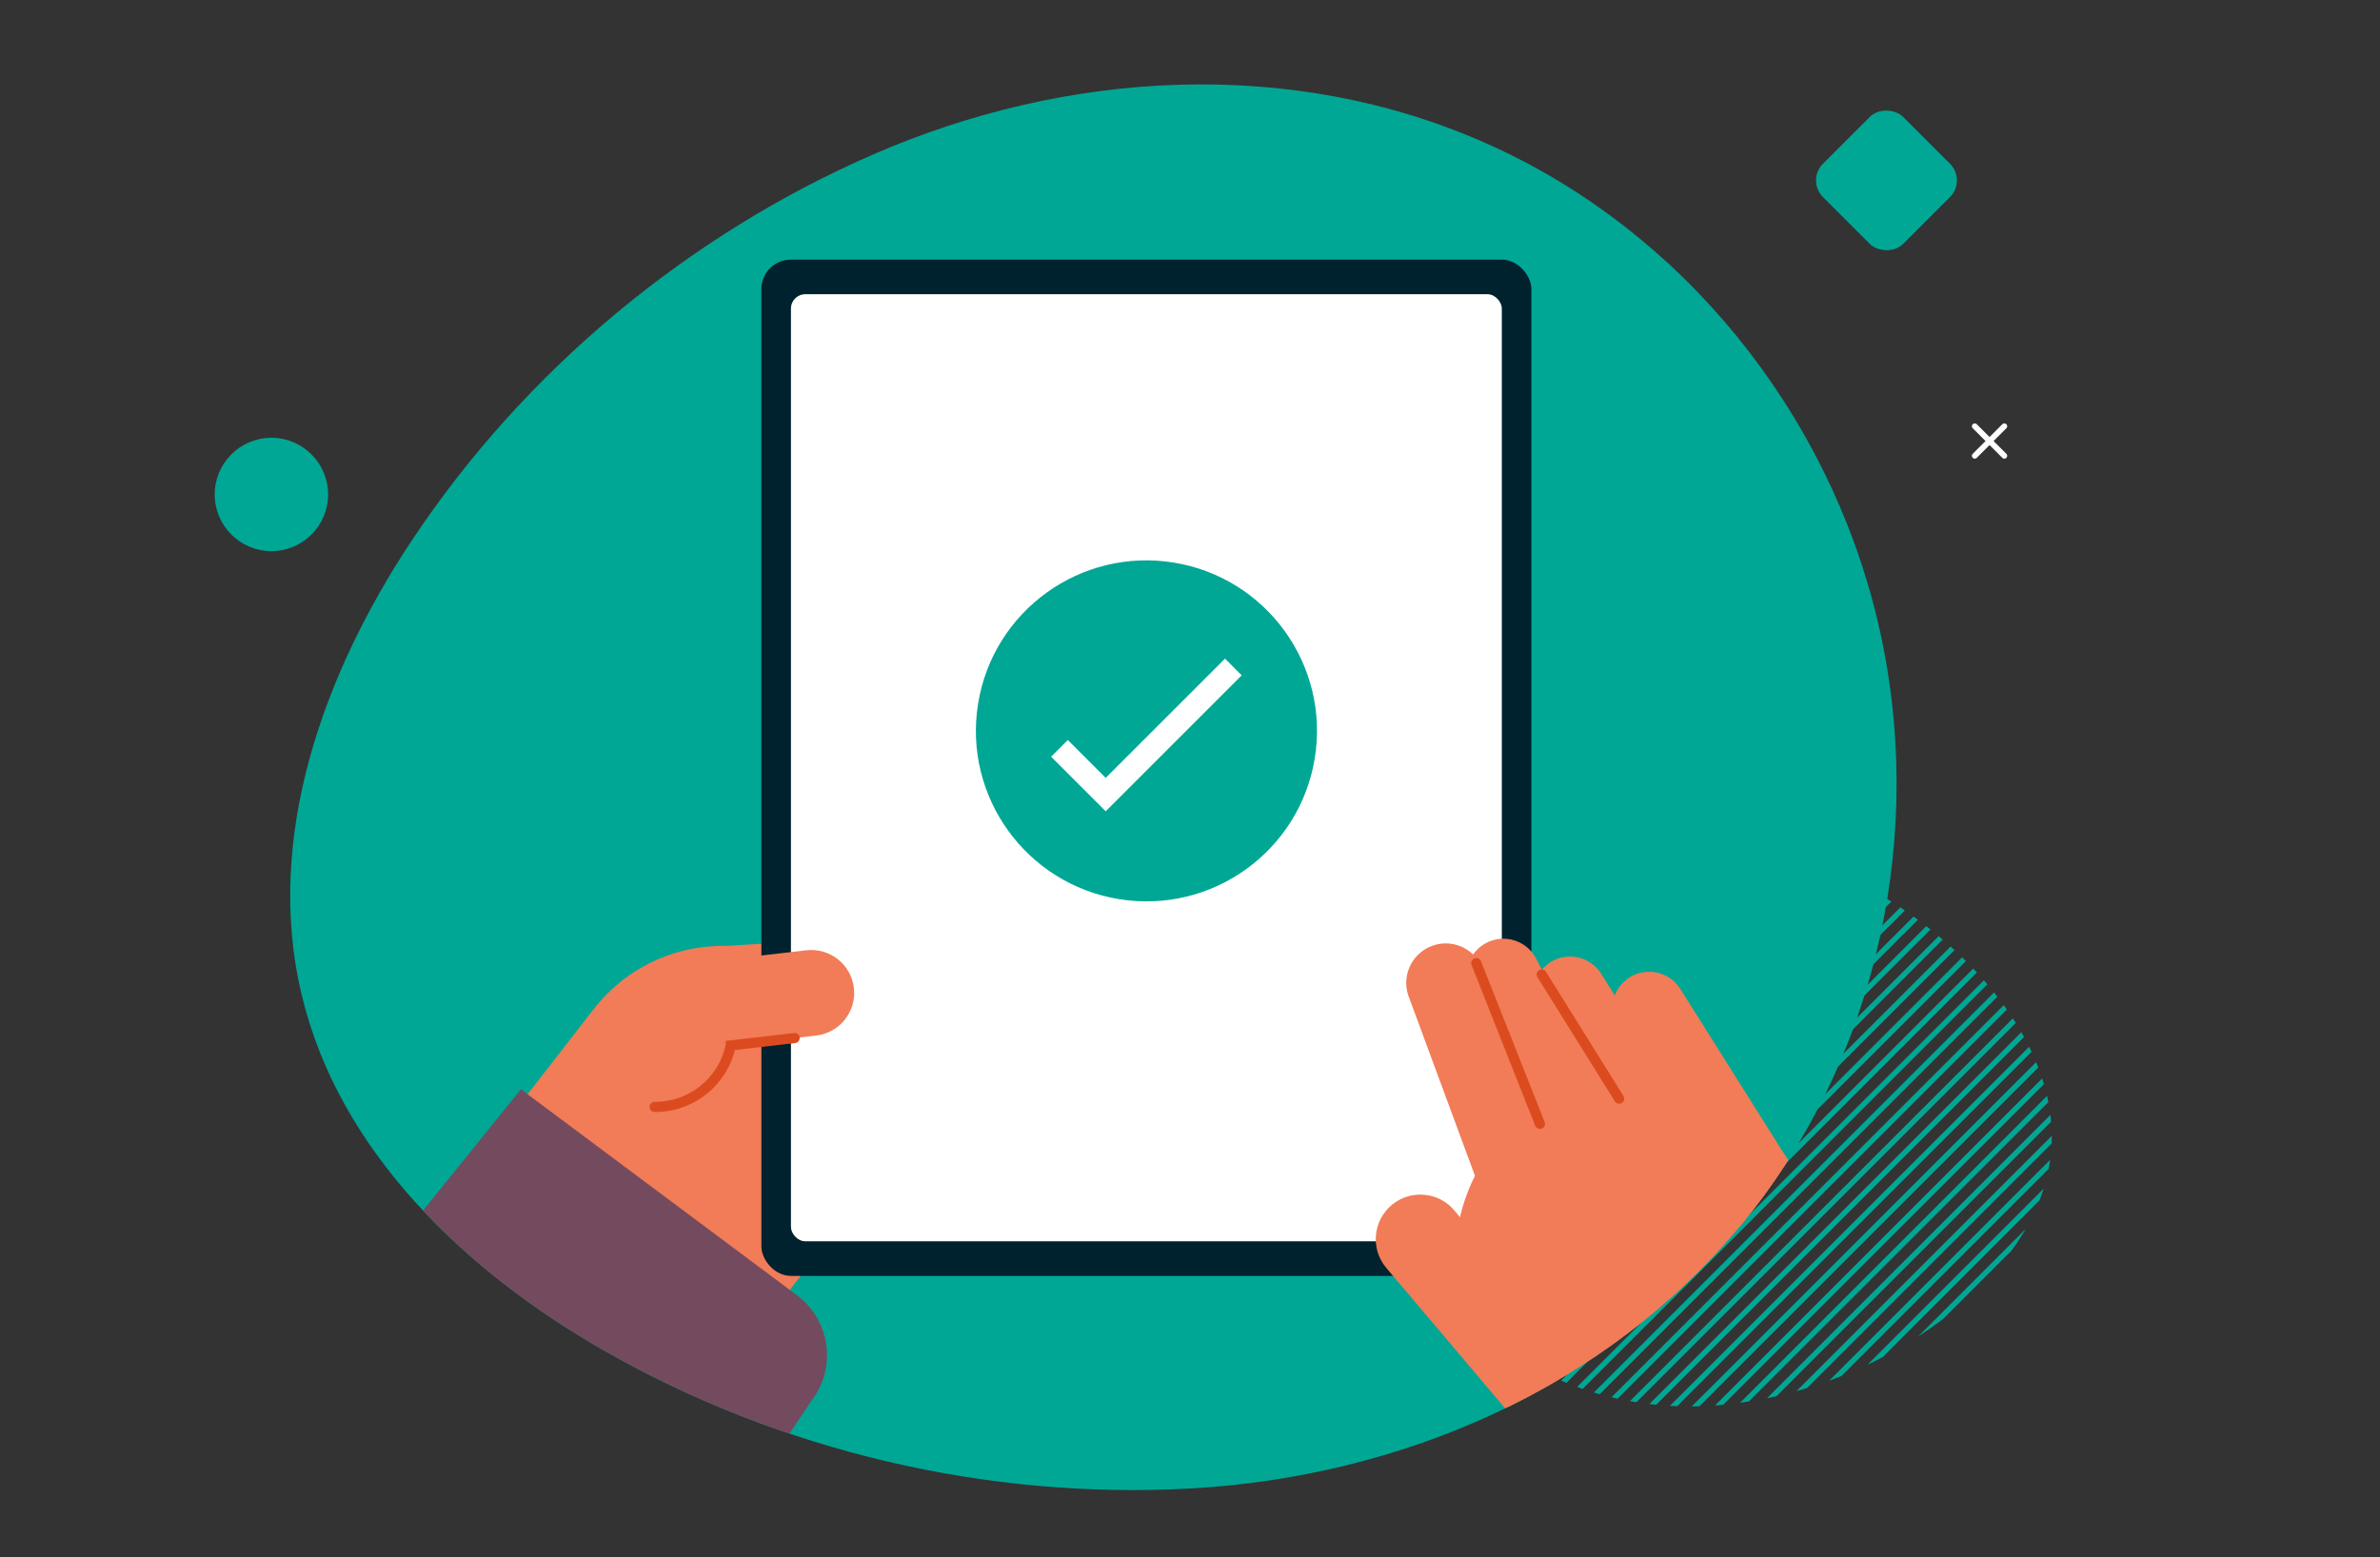
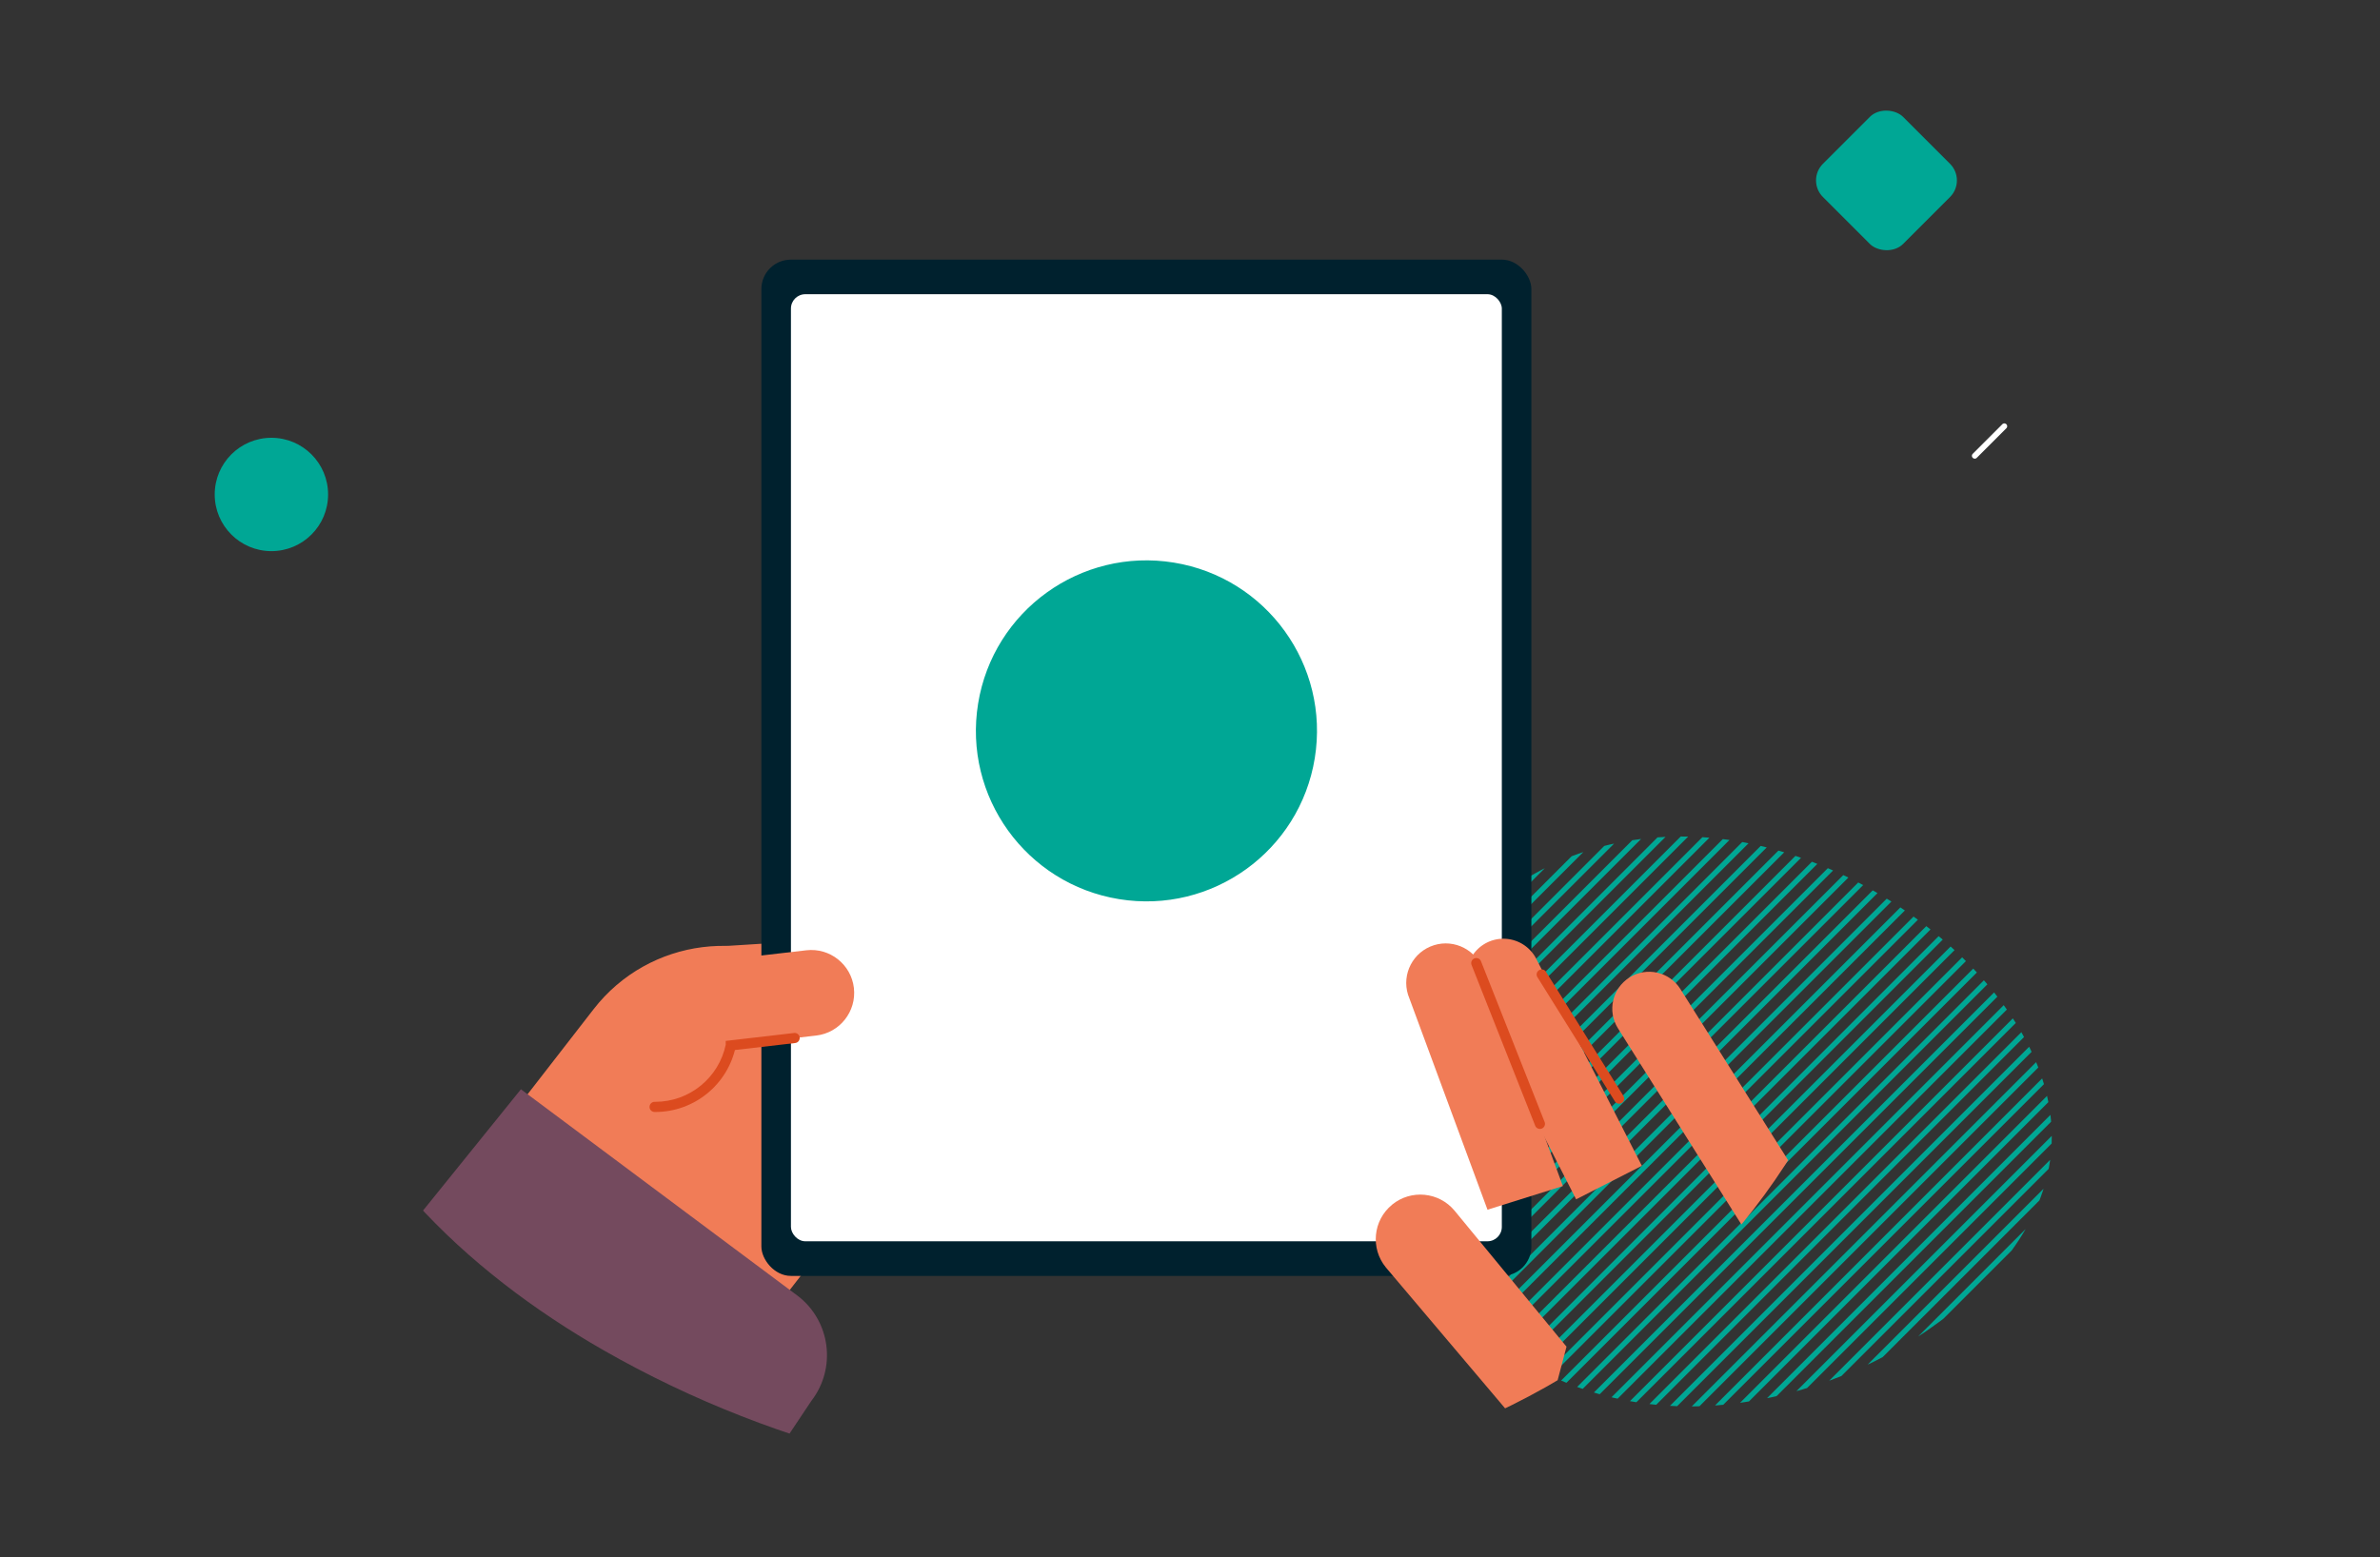
<svg xmlns="http://www.w3.org/2000/svg" viewBox="0 0 550 360">
  <rect x="0" y="0" width="550" height="360" fill="#333333" stroke="none" />
  <defs>
    <clipPath id="a">
      <path d="M474.04 265.69c-1.16 15.25-11.28 28.25-22.86 37.54-14.96 12.01-33.54 19.53-52.5 21.46-19.67 2-40.15-3.14-55.2-16.51-15.18-13.49-23.01-33.96-21.47-54.09 1.54-20.13 12.38-39.18 29.43-50.2 16.91-10.93 37.92-12.91 57.07-7.94 18.45 4.78 35.66 15.04 48.63 29.17 10.03 10.94 18.06 25.32 16.9 40.57" fill="none" stroke-width="0" />
    </clipPath>
    <clipPath id="b">
      <path d="M69.67 229.82c-8.65-36.53 5.32-74.48 25.47-104.85C121.19 85.73 153 11.45 195.91-7.2c44.52-19.36 102.27 20.25 147.45 40.29 45.57 20.22 145.21 35.78 156.62 84.01 6.19 26.14-60.32 80.06-67.06 105.84-5.7 21.79-15.9 42.39-30.41 60.02-31.4 38.17-79.08 58.47-127.56 61.13-46.72 2.56-94.63-8.58-135.5-31.98-31.63-18.1-61.13-45.77-69.77-82.3" fill="none" stroke-width="0" />
    </clipPath>
  </defs>
  <g clip-path="url(#a)">
    <path d="M411.86 107.94L244.58 275.22a.616.616 0 0 0 .87.87l167.28-167.28a.616.616 0 0 0-.87-.87m2.58 2.58L247.16 277.8a.616.616 0 0 0 .87.87l167.28-167.28a.616.616 0 0 0-.87-.87m2.59 2.58L249.75 280.38a.616.616 0 0 0 .87.87L417.9 113.97a.616.616 0 0 0-.87-.87m2.58 2.58L252.33 282.96a.616.616 0 0 0 .87.87l167.28-167.28a.616.616 0 0 0-.87-.87m2.58 2.59L254.91 285.55a.616.616 0 0 0 .87.87l167.28-167.28a.616.616 0 0 0-.87-.87m2.58 2.58L257.49 288.13a.616.616 0 0 0 .87.87l167.28-167.28a.616.616 0 0 0-.87-.87m2.59 2.58L260.08 290.71a.616.616 0 0 0 .87.87L428.23 124.3a.616.616 0 0 0-.87-.87m2.58 2.58L262.66 293.29a.616.616 0 0 0 .87.87l167.28-167.28a.616.616 0 0 0-.87-.87m2.58 2.59L265.24 295.88a.616.616 0 0 0 .87.87l167.28-167.28a.616.616 0 0 0-.87-.87m2.58 2.58L267.82 298.46a.616.616 0 0 0 .87.87l167.28-167.28a.616.616 0 0 0-.87-.87m2.58 2.58L270.4 301.04a.616.616 0 0 0 .87.87l167.28-167.28a.616.616 0 0 0-.87-.87m2.59 2.58L272.99 303.62a.616.616 0 0 0 .87.87l167.28-167.28a.616.616 0 0 0-.87-.87m2.58 2.58L275.57 306.2a.616.616 0 0 0 .87.87l167.28-167.28a.616.616 0 0 0-.87-.87m2.58 2.59L278.15 308.79a.616.616 0 0 0 .87.87L446.3 142.38a.616.616 0 0 0-.87-.87m2.58 2.58L280.73 311.37a.616.616 0 0 0 .87.87l167.28-167.28a.616.616 0 0 0-.87-.87m2.59 2.58L283.32 313.95a.616.616 0 0 0 .87.87l167.28-167.28a.616.616 0 0 0-.87-.87m2.58 2.58L285.9 316.53a.616.616 0 0 0 .87.87l167.28-167.28a.616.616 0 0 0-.87-.87m2.58 2.59L288.48 319.12a.616.616 0 0 0 .87.87l167.28-167.28a.616.616 0 0 0-.87-.87m2.58 2.58L291.06 321.7a.616.616 0 0 0 .87.87l167.28-167.28a.616.616 0 0 0-.87-.87m2.59 2.58L293.65 324.28a.616.616 0 0 0 .87.87L461.8 157.87a.616.616 0 0 0-.87-.87m2.58 2.58L296.23 326.86a.616.616 0 0 0 .87.87l167.28-167.28a.616.616 0 0 0-.87-.87m2.58 2.59L298.81 329.45a.616.616 0 0 0 .87.87l167.28-167.28a.616.616 0 0 0-.87-.87m2.58 2.58L301.39 332.03a.616.616 0 0 0 .87.87l167.28-167.28a.616.616 0 0 0-.87-.87m2.59 2.58L303.98 334.61a.616.616 0 0 0 .87.87L472.13 168.2a.616.616 0 0 0-.87-.87m2.58 2.58L306.56 337.19a.616.616 0 0 0 .87.87l167.28-167.28a.616.616 0 0 0-.87-.87m2.58 2.59L309.14 339.78a.616.616 0 0 0 .87.87l167.28-167.28a.616.616 0 0 0-.87-.87m2.58 2.58L311.72 342.36a.616.616 0 0 0 .87.87l167.28-167.28a.616.616 0 0 0-.87-.87m2.58 2.58L314.3 344.94a.616.616 0 0 0 .87.87l167.28-167.28a.616.616 0 0 0-.87-.87m2.59 2.58L316.89 347.52a.616.616 0 0 0 .87.87l167.28-167.28a.616.616 0 0 0-.87-.87m2.58 2.58L319.47 350.1a.616.616 0 0 0 .87.87l167.28-167.28a.616.616 0 0 0-.87-.87m2.58 2.59L322.05 352.69a.616.616 0 0 0 .87.87L490.2 186.28a.616.616 0 0 0-.87-.87m2.58 2.58L324.63 355.27a.616.616 0 0 0 .87.87l167.28-167.28a.616.616 0 0 0-.87-.87m2.59 2.58L327.22 357.85a.616.616 0 0 0 .87.87l167.28-167.28a.616.616 0 0 0-.87-.87m2.58 2.58L329.8 360.43a.616.616 0 0 0 .87.87l167.28-167.28a.616.616 0 0 0-.87-.87m2.58 2.59L332.38 363.02a.616.616 0 0 0 .87.87l167.28-167.28a.616.616 0 0 0-.87-.87m2.58 2.58L334.96 365.6a.616.616 0 0 0 .87.87l167.28-167.28a.616.616 0 0 0-.87-.87m2.59 2.58L337.55 368.18a.616.616 0 0 0 .87.87L505.7 201.77a.616.616 0 0 0-.87-.87m2.58 2.58L340.13 370.76a.616.616 0 0 0 .87.87l167.28-167.28a.616.616 0 0 0-.87-.87m2.58 2.59L342.71 373.35a.616.616 0 0 0 .87.87l167.28-167.28a.616.616 0 0 0-.87-.87m2.58 2.58L345.29 375.93a.616.616 0 0 0 .87.87l167.28-167.28a.616.616 0 0 0-.87-.87m2.59 2.58L347.88 378.51a.616.616 0 0 0 .87.87L516.03 212.1a.616.616 0 0 0-.87-.87m2.58 2.58L350.46 381.09a.616.616 0 0 0 .87.87l167.28-167.28a.616.616 0 0 0-.87-.87m2.58 2.59L353.04 383.68a.616.616 0 0 0 .87.87l167.28-167.28a.616.616 0 0 0-.87-.87m2.58 2.58L355.62 386.26a.616.616 0 0 0 .87.87l167.28-167.28a.616.616 0 0 0-.87-.87m2.58 2.58L358.2 388.84a.616.616 0 0 0 .87.87l167.28-167.28a.616.616 0 0 0-.87-.87m2.59 2.58L360.79 391.42a.616.616 0 0 0 .87.87l167.28-167.28a.616.616 0 0 0-.87-.87m2.58 2.58L363.37 394a.616.616 0 0 0 .87.87l167.28-167.28a.616.616 0 0 0-.87-.87m2.58 2.59L365.95 396.59a.616.616 0 0 0 .87.87L534.1 230.18a.616.616 0 0 0-.87-.87m2.58 2.58L368.53 399.17a.616.616 0 0 0 .87.87l167.28-167.28a.616.616 0 0 0-.87-.87m2.59 2.58L371.12 401.75a.616.616 0 0 0 .87.87l167.28-167.28a.616.616 0 0 0-.87-.87m2.58 2.58L373.7 404.33a.616.616 0 0 0 .87.87l167.28-167.28a.616.616 0 0 0-.87-.87m2.58 2.59L376.28 406.92a.616.616 0 0 0 .87.87l167.28-167.28a.616.616 0 0 0-.87-.87m2.58 2.58L378.86 409.5a.616.616 0 0 0 .87.87l167.28-167.28a.616.616 0 0 0-.87-.87" fill="#00a795" />
  </g>
-   <path d="M69.67 229.82c-8.65-36.53 5.32-74.48 25.47-104.85 26.05-39.24 63.88-70.68 106.79-89.33 44.53-19.36 96.25-22.59 141.43-2.55 45.57 20.22 79.14 62.27 90.56 110.5 11.42 48.23.26 100.87-31.41 139.37-31.4 38.17-79.08 58.47-127.56 61.13-46.72 2.56-94.63-8.58-135.5-31.98-31.62-18.1-61.13-45.77-69.77-82.3z" fill="#00a795" />
  <rect x="422.85" y="28.6" width="26.2" height="26.2" rx="5.43" ry="5.43" transform="rotate(-45 435.954 41.702)" fill="#00a795" />
  <path d="M75.82 114.3c0 7.24-5.87 13.1-13.1 13.1s-13.1-5.87-13.1-13.1 5.87-13.1 13.1-13.1 13.1 5.87 13.1 13.1z" fill="#00a795" />
-   <path d="M455.89 99l6.83 6.83c.26.26.68.26.93 0 .26-.26.26-.68 0-.93l-6.83-6.83a.652.652 0 0 0-.93 0c-.26.26-.26.68 0 .93" fill="#fff" />
  <path d="M462.72 98.07l-6.83 6.83c-.26.26-.26.68 0 .93.26.26.68.26.93 0l6.83-6.83c.26-.26.26-.68 0-.93a.652.652 0 0 0-.93 0" fill="#fff" />
  <g clip-path="url(#b)" stroke-width="0">
    <path d="M230.7 222.45a7.725 7.725 0 0 0-8.18-7.22l-56.59 3.56.97 15.4 56.59-3.56a7.725 7.725 0 0 0 7.22-8.18z" fill="#f17c57" />
    <path d="M226.24 242.05a7.723 7.723 0 0 0-7.11-8.28l-48.46-3.68-1.17 15.38 48.46 3.68c4.25.32 7.95-2.86 8.28-7.11z" fill="#f17c57" />
    <path d="M229.19 246.72c-1.16-4.1-5.42-6.49-9.52-5.33l-46.78 13.18 4.18 14.85 46.78-13.18c4.1-1.16 6.49-5.42 5.33-9.52z" fill="#f17c57" />
    <path d="M228.53 262.27c-1.16-4.1-5.42-6.49-9.52-5.33l-46.78 13.18 4.18 14.85 46.78-13.18c4.1-1.16 6.49-5.42 5.33-9.52z" fill="#f17c57" />
    <path d="M103.81 276.29l33.38-43.02c12.8-16.49 36.55-19.48 53.04-6.68 16.49 12.8 19.48 36.55 6.68 53.04l-33.38 43.02-59.72-46.36z" fill="#f17c57" />
    <path d="M200.06 268.37c.73-5.14 1.03-9.8 1.03-13.99 0-18.56-5.85-27.89-5.94-28.03-.35-.55-1.07-.71-1.62-.36s-.71 1.07-.36 1.62l.05-.03-.05.03.05-.03-.05.03c.08.13 5.58 9 5.58 26.78 0 4.08-.29 8.64-1 13.67-.09.64.35 1.23 1 1.32s1.23-.35 1.32-1z" fill="#dc4b1f" />
    <path d="M2.04 491.85c25.09 19.25 61.04 14.52 80.3-10.57l105.19-157.49c5.82-7.58 4.39-18.44-3.19-24.25l-63.96-47.74L-8.53 411.55c-19.25 25.09-14.52 61.04 10.57 80.3z" fill="#744a5e" />
    <rect x="175.95" y="60.02" width="177.94" height="234.92" rx="6.8" ry="6.8" fill="#00212e" />
    <rect x="182.78" y="68.01" width="164.28" height="218.93" rx="3.32" ry="3.32" fill="#fff" />
    <path d="M197.33 228.38c-.63-5.44-5.56-9.34-11-8.71l-19.22 2.23c-10.89 1.26-18.69 11.11-17.42 22l38.93-4.52c5.44-.63 9.34-5.56 8.71-11z" fill="#f17c57" />
    <path d="M183.49 238.79l-15.78 1.83v1.04h1.17l-1.15-.24c-1.6 7.73-8.41 13.28-16.3 13.28H151.28c-.65 0-1.17.52-1.18 1.17s.52 1.17 1.17 1.18h.16c9 0 16.77-6.33 18.6-15.15l.02-.12v-.12h-1.17l.14 1.16 14.75-1.71c.64-.07 1.1-.66 1.03-1.3s-.66-1.1-1.3-1.03z" fill="#dc4b1f" />
    <path d="M343.55 217.93a8.529 8.529 0 0 0-3.72 11.47l24.4 47.84 15.19-7.75-24.4-47.84a8.529 8.529 0 0 0-11.47-3.72z" fill="#f17c57" />
-     <path d="M358.28 222.44c-3.98 2.51-5.18 7.77-2.68 11.75l28.6 45.46 14.43-9.08-28.6-45.46c-2.51-3.98-7.77-5.18-11.75-2.68z" fill="#f17c57" />
    <path d="M376.57 225.95c-3.98 2.51-5.18 7.77-2.68 11.75l28.6 45.46 14.43-9.08-28.6-45.46c-2.51-3.98-7.77-5.18-11.75-2.68z" fill="#f17c57" />
-     <path d="M366.94 363.12l-26.39-54.08c-10.11-20.74-1.5-45.74 19.24-55.85s45.74-1.5 55.85 19.24l26.39 54.08-75.09 36.61z" fill="#f17c57" />
    <path d="M321.68 278.5c-4.39 3.61-5.02 10.1-1.41 14.49l35.48 41.94 6.26-23.63-25.84-31.4c-3.61-4.39-10.1-5.02-14.49-1.41z" fill="#f17c57" />
    <path d="M452.12 306.28l83.18 148.04c14.12 32.46-.74 70.21-33.19 84.34-32.46 14.12-70.21-.74-84.34-33.19l-72.83-167.51 89.12-38.78c6.95-3.03 15.04.16 18.06 7.11z" fill="#744a5e" />
    <path d="M331.37 218.5c-4.81 1.51-7.49 6.64-5.98 11.45l18.36 49.69 17.42-5.47-18.36-49.69c-1.51-4.81-6.64-7.49-11.45-5.98z" fill="#f17c57" />
    <path d="M356.97 259.41l-14.74-37.25a1.173 1.173 0 0 0-2.18.86l14.74 37.25a1.173 1.173 0 0 0 2.18-.86m18.19-6.07l-17.89-28.69c-.34-.55-1.06-.72-1.61-.37-.55.34-.72 1.06-.37 1.61l17.89 28.69c.34.55 1.06.72 1.61.37.55-.34.72-1.06.37-1.61" fill="#dc4b1f" />
    <circle cx="264.92" cy="168.93" r="39.41" transform="rotate(-80.78 264.939 168.931)" fill="#00a795" />
-     <path fill="#fff" d="M242.9 174.92L255.52 187.54 286.95 156.11 283.09 152.25 255.52 179.82 246.76 171.06 242.9 174.92z" />
+     <path fill="#fff" d="M242.9 174.92z" />
  </g>
</svg>